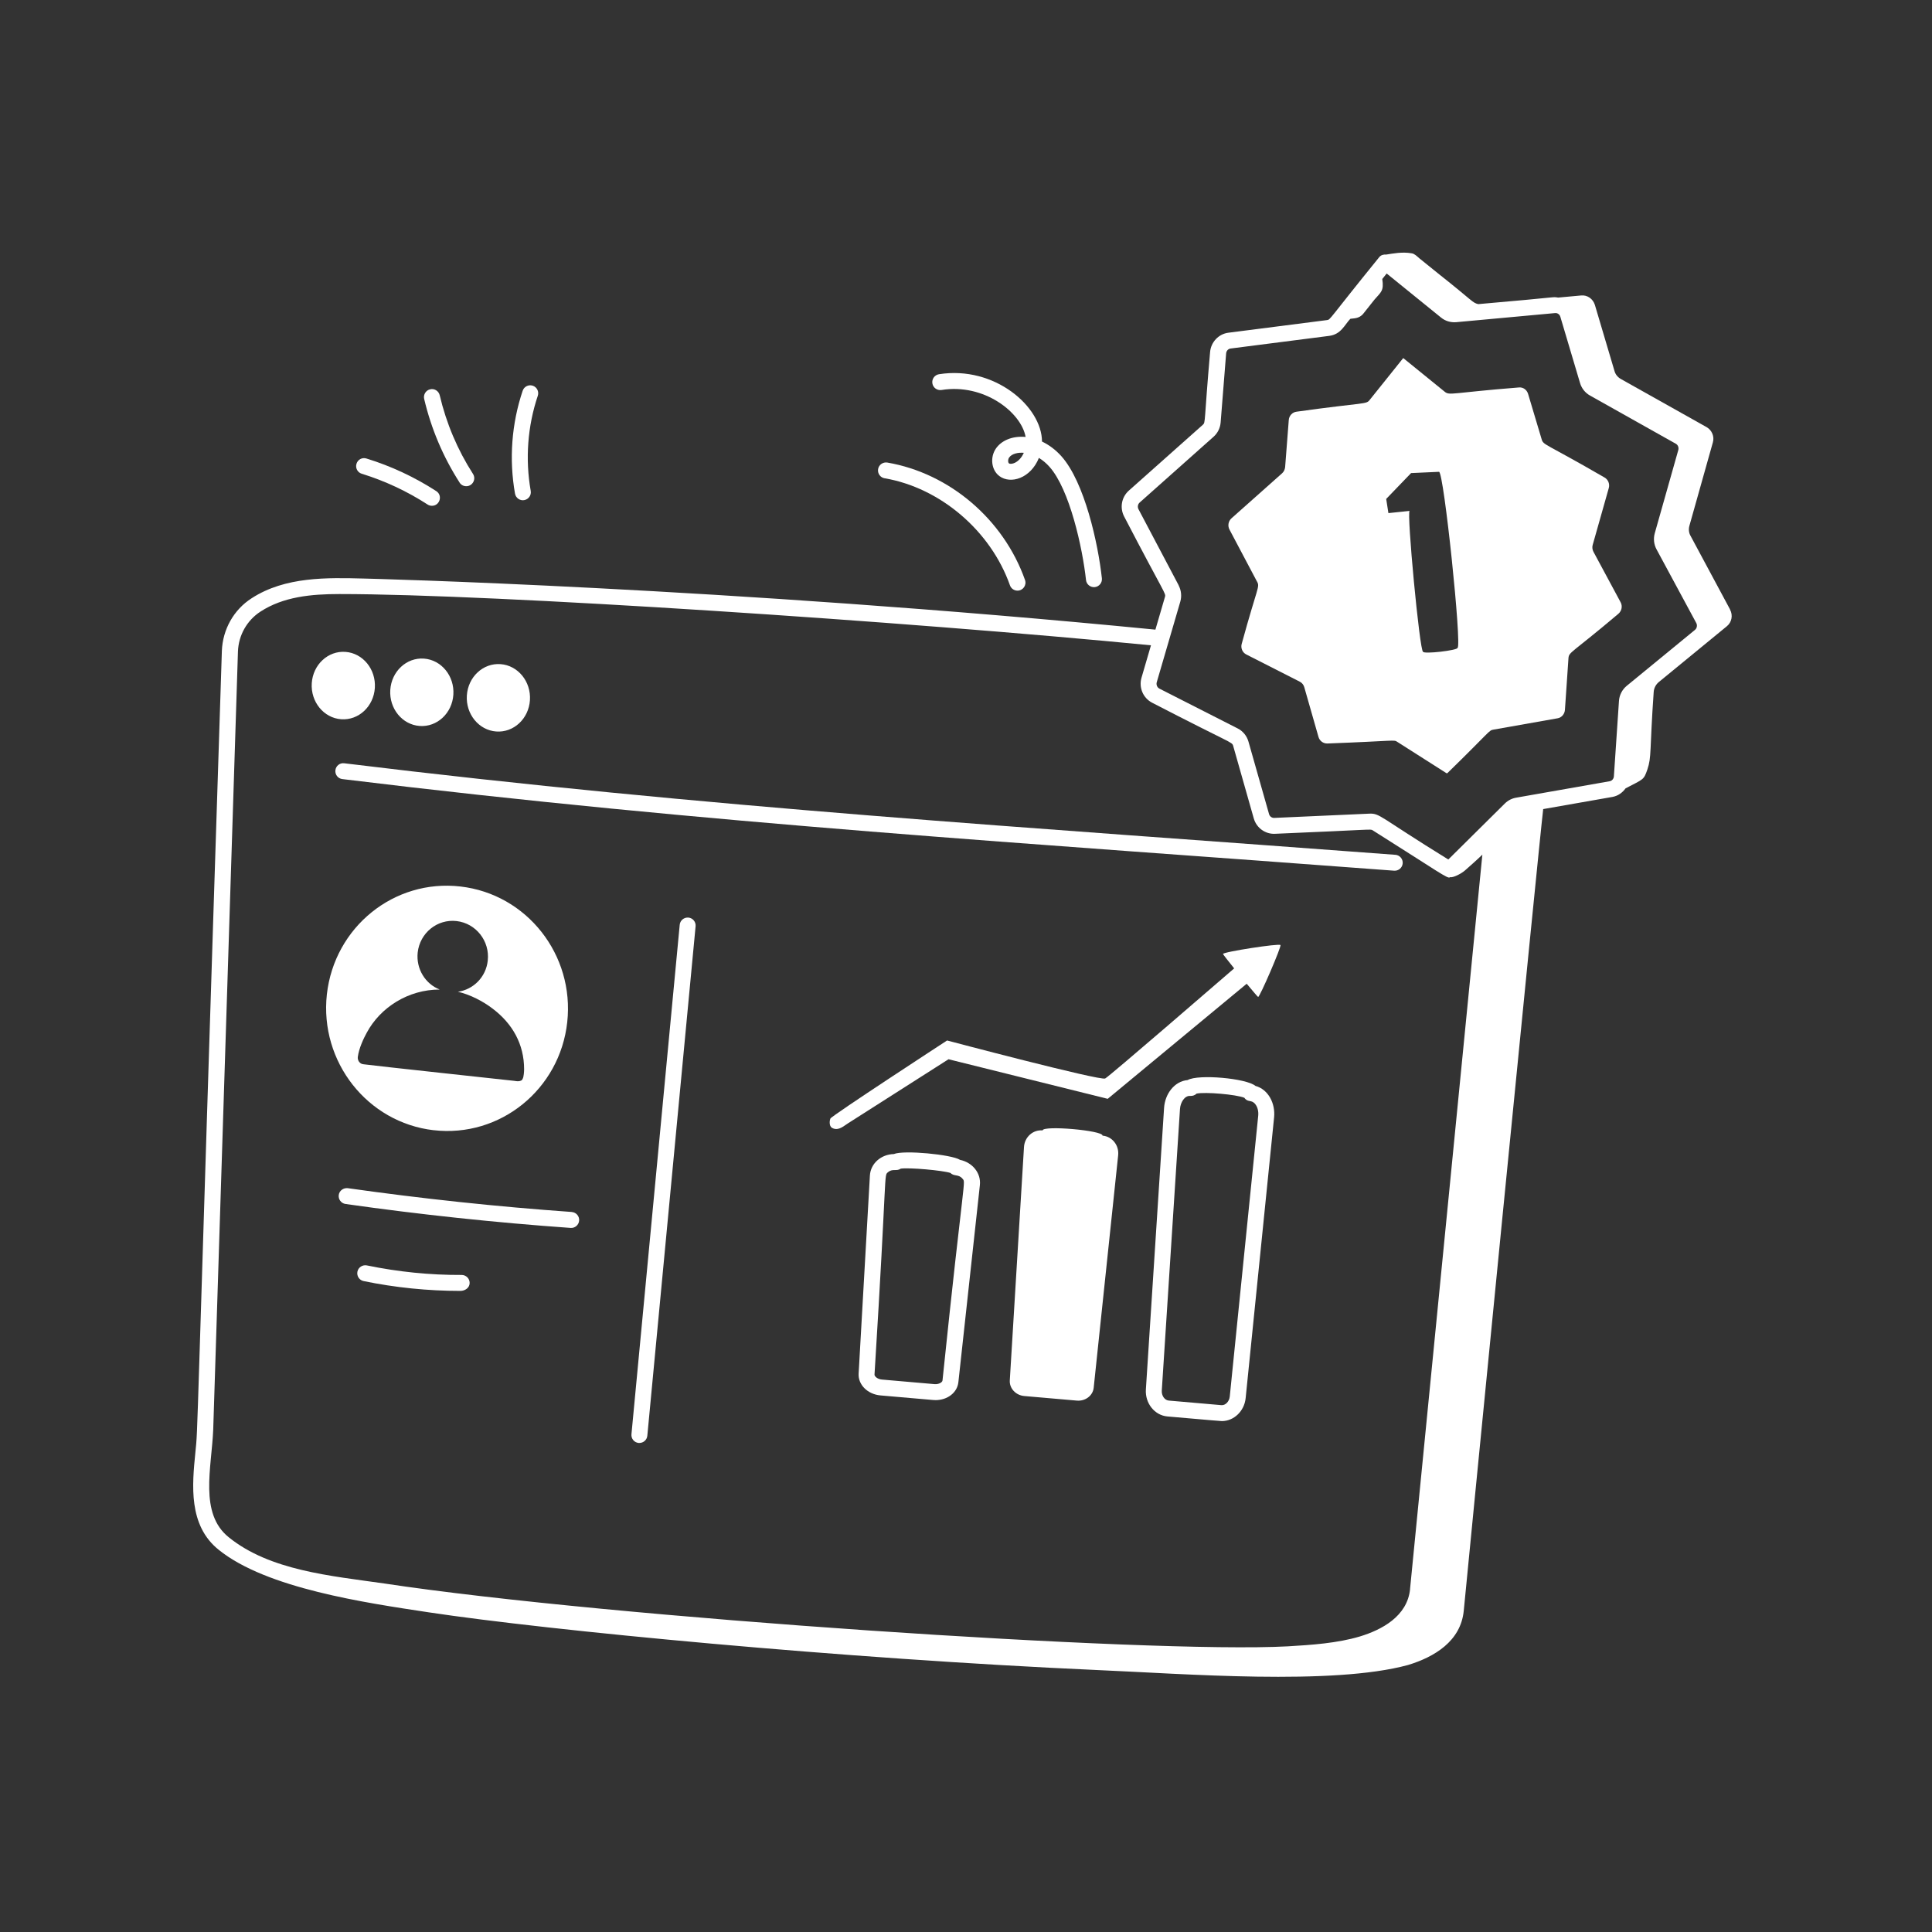
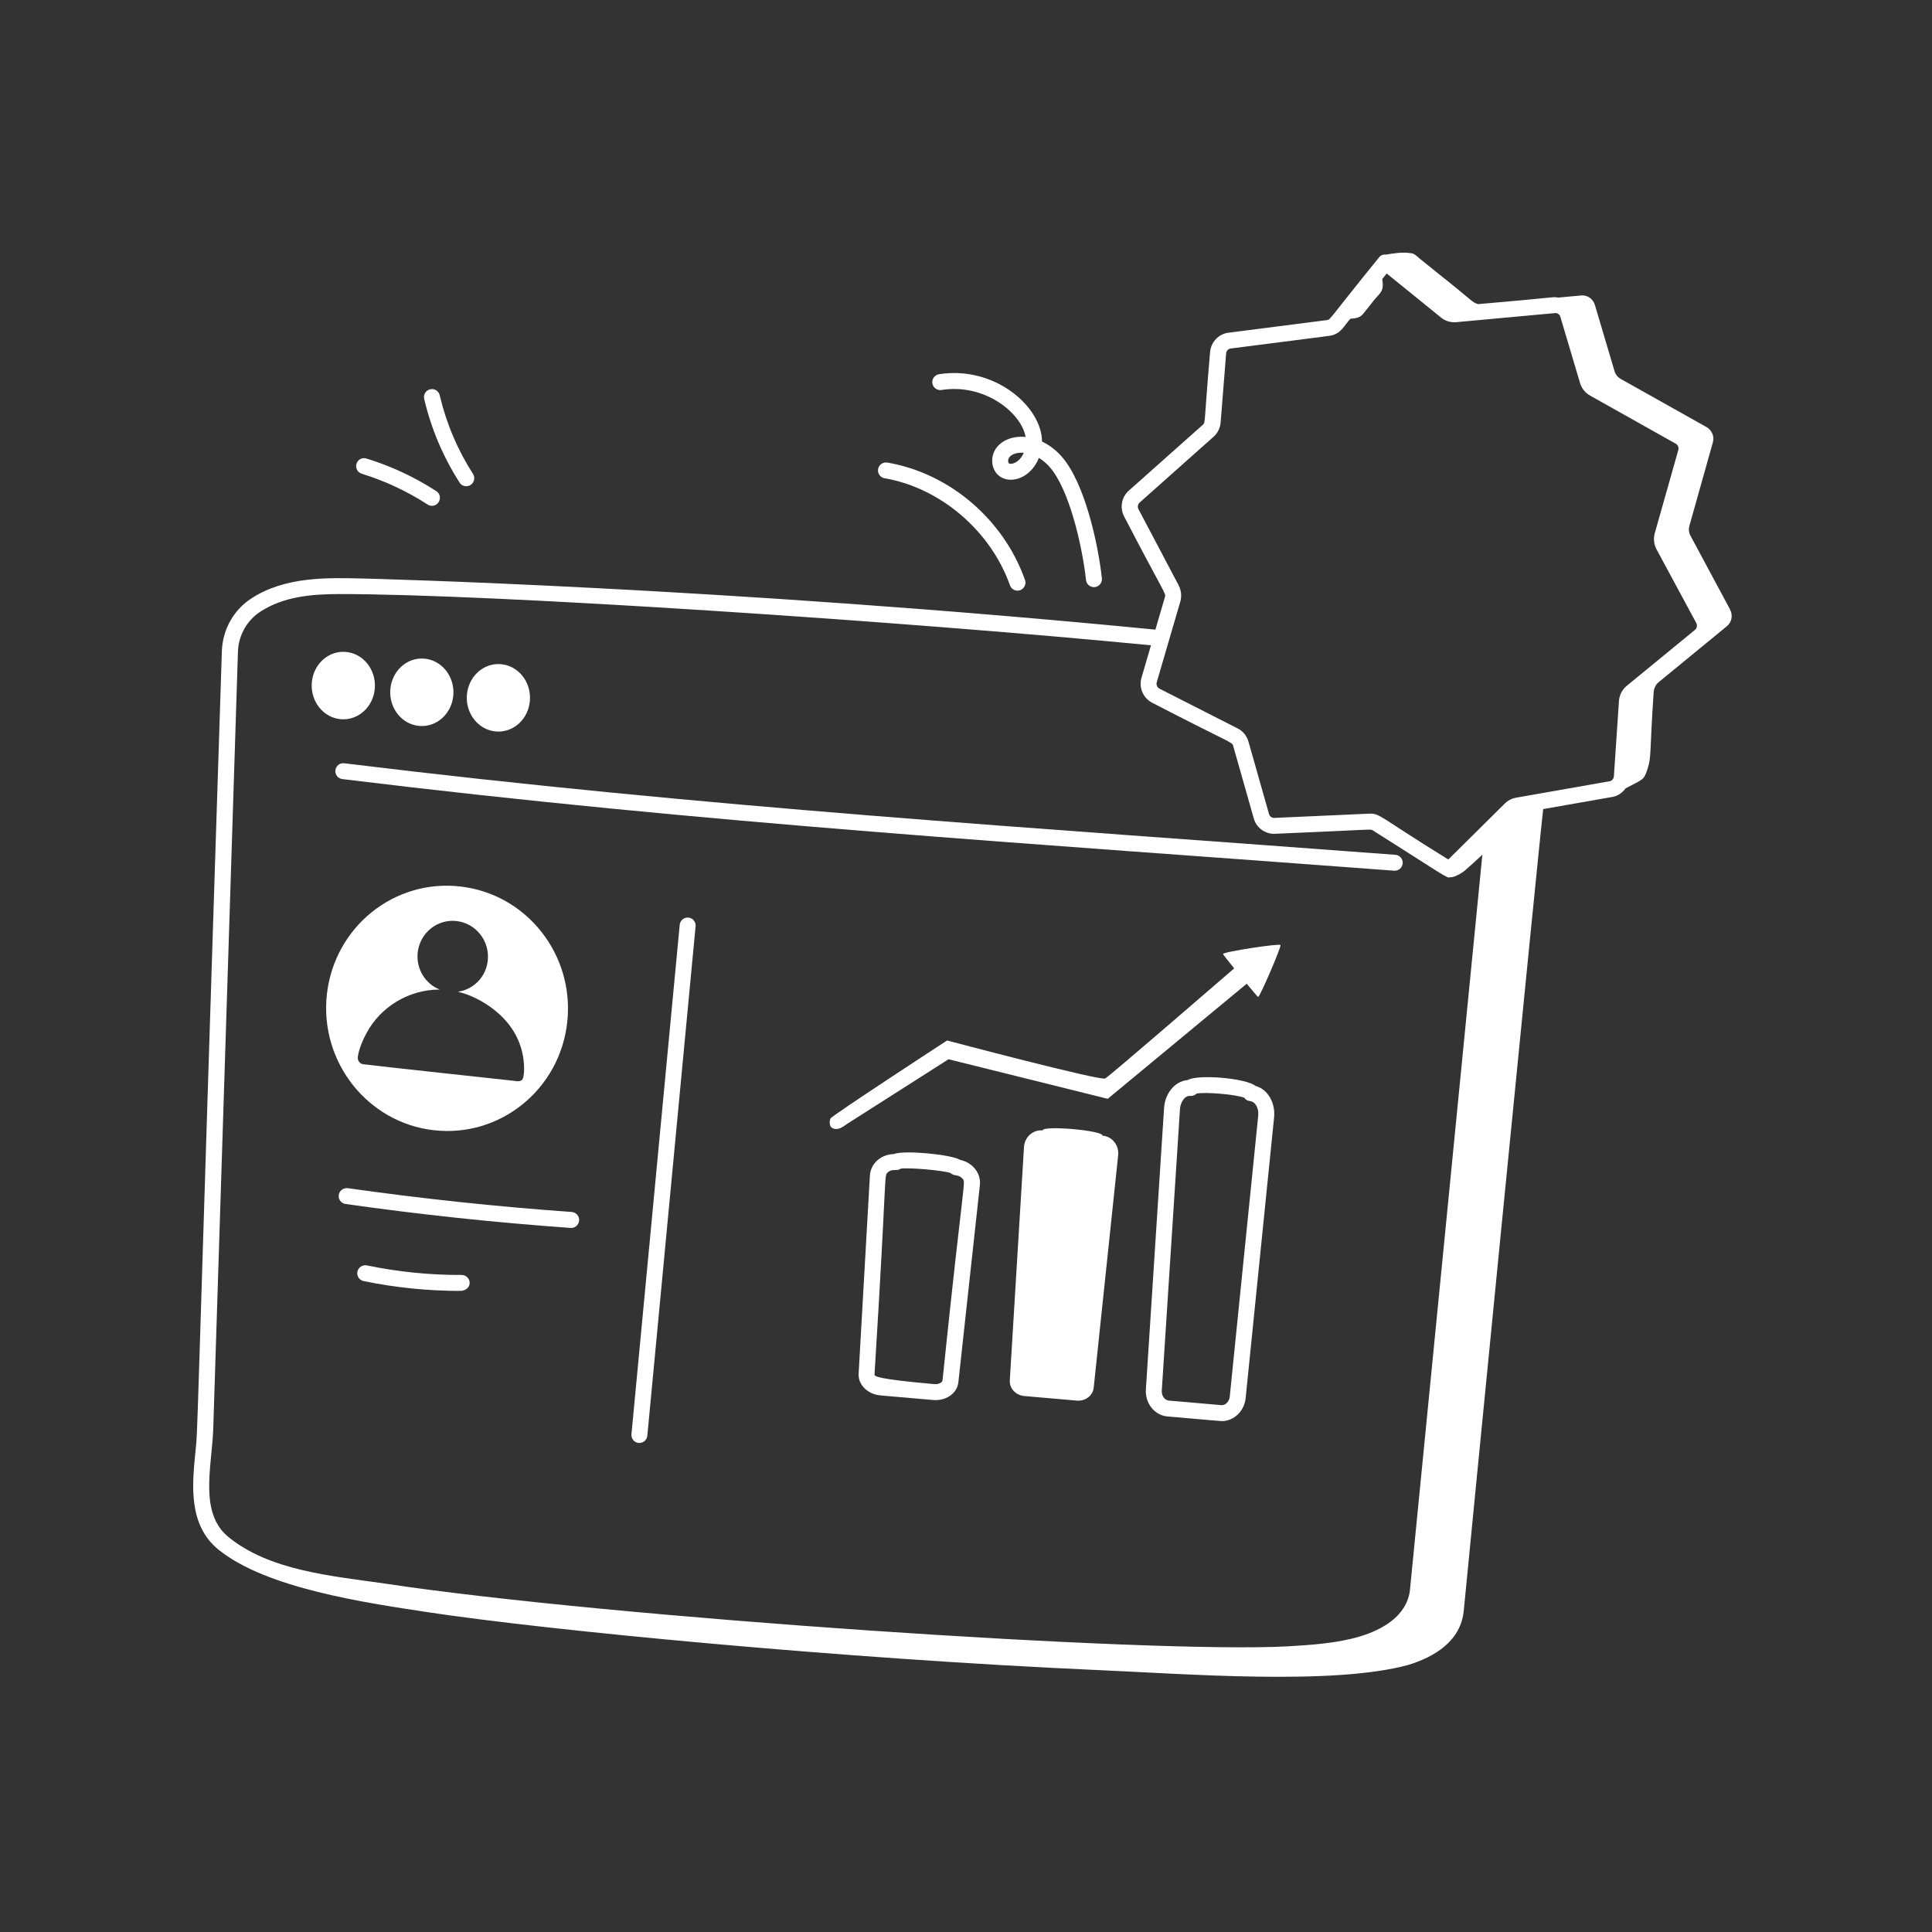
<svg xmlns="http://www.w3.org/2000/svg" width="260" height="260" viewBox="0 0 260 260" fill="none">
  <rect x="0" y="0" width="260" height="260" fill="#333333" stroke="none" />
  <path d="M66.778 98.441C69.123 98.616 71.156 96.725 71.317 94.224C71.478 91.722 69.711 89.548 67.365 89.377C65.02 89.202 62.988 91.092 62.827 93.594C62.666 96.095 64.433 98.27 66.778 98.441Z" fill="white" />
  <path d="M56.473 97.697C58.818 97.872 60.851 95.982 61.012 93.48C61.173 90.978 59.406 88.804 57.061 88.633C54.715 88.458 52.683 90.348 52.522 92.85C52.361 95.356 54.128 97.526 56.473 97.697Z" fill="white" />
  <path d="M50.446 92.575C50.607 90.069 48.84 87.899 46.494 87.728C44.149 87.553 42.117 89.443 41.956 91.945C41.794 94.446 43.562 96.621 45.907 96.792C48.252 96.967 50.285 95.077 50.446 92.575Z" fill="white" />
  <path d="M187.782 115.037C138.296 111.313 95.485 108.731 46.331 102.719C45.734 102.638 45.208 103.065 45.137 103.652C45.066 104.24 45.483 104.775 46.07 104.846C95.642 110.91 138.893 113.497 187.616 117.174C188.199 117.216 188.725 116.781 188.768 116.184C188.815 115.596 188.37 115.08 187.777 115.032L187.782 115.037Z" fill="white" />
  <path d="M232.83 82.029L227.504 72.108C227.268 71.7 227.225 71.208 227.353 70.753L230.508 59.543C230.745 58.747 230.38 57.89 229.67 57.482L218.114 50.996C217.707 50.759 217.403 50.395 217.276 49.944L214.632 41.033C214.376 40.218 213.623 39.678 212.784 39.763L209.69 40.047C208.738 39.924 210.41 39.943 198.936 40.928C198.121 40.73 198.263 40.54 193.771 36.991C192.848 36.238 191.924 35.508 191 34.755C190.701 34.499 190.379 34.153 189.991 34.092C188.711 33.86 187.432 34.125 186.546 34.258C186.196 34.229 185.845 34.319 185.618 34.599C178.762 43.046 179.07 43.013 178.587 43.075L165.311 44.776C163.994 44.941 162.957 46.041 162.848 47.386C162.019 56.876 162.26 56.824 161.867 57.17L151.918 66.02C150.923 66.906 150.667 68.346 151.292 69.526C156.807 80.134 156.93 79.816 156.769 80.352L155.49 84.734C96.997 79.011 49.264 77.869 49.018 77.859C44.034 77.732 38.386 77.58 33.876 80.503C31.45 82.048 29.967 84.715 29.858 87.591C26.253 198.915 26.684 191.476 26.291 195.48C25.859 199.839 25.324 205.273 29.427 208.561C35.866 213.768 49.184 215.691 57.693 216.98C73.839 219.415 113.153 223.205 147.82 224.755C159.309 225.243 179.316 226.844 189.488 224.068C193.032 222.992 196.576 220.87 196.984 216.786C196.984 216.625 207.104 113.578 207.677 108.883L216.987 107.248C217.735 107.115 218.342 106.679 218.763 106.092C221.213 104.813 221.198 104.979 221.691 103.572C222.283 101.823 221.985 101.141 222.549 93.091C222.591 92.599 222.828 92.144 223.193 91.822L232.384 84.284C233.052 83.749 233.242 82.801 232.816 82.029H232.83ZM158.631 78.788L153.211 68.526C153.055 68.228 153.121 67.849 153.368 67.631L163.317 58.776C163.871 58.283 164.208 57.601 164.269 56.852L165.008 47.557C165.037 47.22 165.283 46.946 165.6 46.903L178.871 45.202C180.482 44.998 180.946 43.71 181.718 42.909C182.088 42.819 182.912 42.937 183.49 42.184C183.983 41.563 184.481 40.938 184.973 40.317C185.85 39.294 186.262 39.166 186.02 37.546L186.613 36.807L193.937 42.743C194.506 43.207 195.226 43.416 195.956 43.359L209.278 42.132C209.605 42.099 209.889 42.317 209.984 42.629L212.637 51.551C212.85 52.271 213.329 52.868 213.973 53.228L225.529 59.719C225.813 59.88 225.95 60.23 225.86 60.557L222.691 71.762C222.487 72.482 222.572 73.273 222.928 73.927L228.277 83.843C228.443 84.151 228.367 84.549 228.101 84.767L218.915 92.3C218.308 92.798 217.925 93.542 217.873 94.333L217.19 104.476C217.167 104.808 216.934 105.078 216.626 105.135L204.014 107.352C203.451 107.452 202.939 107.717 202.522 108.125L194.908 115.667C185.594 109.925 185.731 109.427 184.244 109.499L171.461 110.072C171.153 110.076 170.874 109.873 170.784 109.56L168.012 99.8C167.794 99.033 167.268 98.388 166.567 98.033L156.025 92.67C155.727 92.518 155.575 92.149 155.67 91.812L158.84 80.963C159.048 80.243 158.968 79.456 158.622 78.798L158.631 78.788ZM189.763 213.848C189.398 217.544 185.897 219.349 183.017 220.225C179.97 221.14 176.455 221.372 173.309 221.557C154.798 222.552 82.083 217.695 51.695 213.095C44.531 212.072 36.33 211.361 30.796 206.888C26.779 203.681 28.475 197.56 28.693 192.41L32.023 87.657C32.109 85.487 33.227 83.493 35.051 82.308C38.121 80.309 41.859 79.944 45.663 79.944C66.661 79.944 121.847 83.626 154.893 86.842L153.619 91.201C153.23 92.532 153.837 93.949 155.059 94.575C165.847 100.16 165.795 99.814 165.956 100.378L168.727 110.138C169.092 111.417 170.277 112.265 171.565 112.209C184.812 111.659 184.41 111.54 184.722 111.735C193.506 117.264 194.923 118.382 195.131 118.045C195.534 118.15 196.633 117.591 197.149 117.141C197.533 116.804 198.931 115.572 199.49 115.013L189.758 213.839L189.763 213.848Z" fill="white" />
-   <path d="M169.17 78.272C169.572 79.02 169.222 78.907 167.109 86.629C166.938 87.189 167.194 87.809 167.71 88.07L174.926 91.742C175.224 91.893 175.442 92.173 175.528 92.495L177.437 99.175C177.589 99.71 178.081 100.075 178.64 100.056C187.898 99.71 187.552 99.511 188.05 99.843L194.664 104.055H194.773C200.662 98.313 200.33 98.308 200.979 98.19L209.611 96.664C210.147 96.579 210.554 96.105 210.601 95.546L211.075 88.61C211.132 87.71 211.402 88.008 217.798 82.598C218.248 82.209 218.376 81.565 218.097 81.053L214.444 74.264C214.292 73.984 214.25 73.643 214.335 73.34L216.505 65.674C216.656 65.115 216.419 64.537 215.927 64.258C207.825 59.562 207.707 59.941 207.465 59.103L205.641 53.001C205.47 52.442 204.954 52.077 204.395 52.143C195.379 52.858 195.09 53.261 194.427 52.721L188.841 48.187L184.349 53.792C183.842 54.469 183.814 54.1 174.49 55.403C173.931 55.469 173.481 55.938 173.438 56.521L172.946 62.879C172.903 63.201 172.775 63.481 172.538 63.694L165.73 69.749C165.299 70.137 165.195 70.758 165.45 71.251L169.165 78.272H169.17ZM189.897 63.665L193.654 63.495C194.299 63.428 196.767 87.099 196.146 87.184C196.189 87.525 191.527 88.065 191.508 87.7C191.058 87.743 189.272 68.796 189.703 68.754L186.846 69.052L186.548 67.143L189.897 63.665Z" fill="white" />
  <path d="M58.357 152.096C67.292 153.128 75.347 146.619 76.337 137.555C77.327 128.492 70.903 120.329 61.967 119.301C53.032 118.268 45.001 124.759 43.987 133.822C42.997 142.885 49.44 151.068 58.357 152.1V152.096ZM48.156 142.213C48.308 141.076 48.91 139.787 49.36 138.967C51.184 135.584 54.917 133.168 59.176 133.168C57.243 132.415 55.978 130.397 56.211 128.184C56.509 125.54 58.854 123.65 61.451 123.953C64.052 124.256 65.937 126.639 65.639 129.278C65.402 131.491 63.706 133.168 61.621 133.467C63.227 133.827 65.009 134.746 66.302 135.741C68.984 137.769 70.533 140.535 70.533 143.904C70.533 144.169 70.486 144.951 70.339 145.174C70.315 145.259 70.254 145.325 70.211 145.368C70.168 145.392 70.126 145.434 70.083 145.434C69.803 145.562 69.505 145.501 69.225 145.458C69.007 145.43 49.938 143.378 48.905 143.222C48.412 143.179 48.09 142.705 48.152 142.213H48.156Z" fill="white" />
  <path d="M76.943 163.102C66.904 162.391 56.765 161.311 46.801 159.899C46.214 159.838 45.669 160.226 45.588 160.814C45.508 161.401 45.915 161.946 46.503 162.026C56.514 163.453 66.705 164.533 76.791 165.248C77.36 165.296 77.895 164.86 77.938 164.253C77.981 163.661 77.535 163.149 76.943 163.107V163.102Z" fill="white" />
  <path d="M62.129 171.578C57.85 171.597 53.567 171.161 49.37 170.294C48.792 170.18 48.218 170.55 48.1 171.133C47.982 171.715 48.356 172.284 48.934 172.402C53.212 173.284 57.59 173.724 61.949 173.724C62.593 173.724 63.204 173.303 63.204 172.649C63.204 172.056 62.721 171.578 62.129 171.578Z" fill="white" />
  <path d="M92.643 123.484C92.042 123.437 91.53 123.863 91.473 124.456L84.978 193.016C84.921 193.604 85.352 194.129 85.944 194.186C85.977 194.186 86.015 194.186 86.048 194.186C86.598 194.186 87.062 193.769 87.114 193.215L93.61 124.655C93.667 124.067 93.236 123.541 92.643 123.484Z" fill="white" />
-   <path d="M129.181 156.08C128.063 155.37 121.639 154.744 120.284 155.308C118.545 155.351 117.157 156.597 117.067 158.203L115.551 184.858C115.466 186.35 116.759 187.639 118.498 187.79L125.576 188.406C125.685 188.416 125.799 188.421 125.908 188.421C127.504 188.421 128.821 187.411 128.973 186.019L131.868 159.487C132.048 157.867 130.859 156.426 129.181 156.085V156.08ZM126.836 185.786C126.813 186.014 126.353 186.322 125.756 186.27L118.678 185.654C118.062 185.597 117.673 185.213 117.688 184.981C119.422 157.132 118.924 158.25 119.502 157.753C120.123 157.218 120.639 157.672 121.222 157.27C122.354 157.104 126.832 157.497 127.912 157.852C128.414 158.355 128.997 157.98 129.532 158.629C130.001 159.203 129.736 157.829 126.836 185.786Z" fill="white" />
+   <path d="M129.181 156.08C128.063 155.37 121.639 154.744 120.284 155.308C118.545 155.351 117.157 156.597 117.067 158.203L115.551 184.858C115.466 186.35 116.759 187.639 118.498 187.79L125.576 188.406C125.685 188.416 125.799 188.421 125.908 188.421C127.504 188.421 128.821 187.411 128.973 186.019L131.868 159.487C132.048 157.867 130.859 156.426 129.181 156.085V156.08ZM126.836 185.786C126.813 186.014 126.353 186.322 125.756 186.27C118.062 185.597 117.673 185.213 117.688 184.981C119.422 157.132 118.924 158.25 119.502 157.753C120.123 157.218 120.639 157.672 121.222 157.27C122.354 157.104 126.832 157.497 127.912 157.852C128.414 158.355 128.997 157.98 129.532 158.629C130.001 159.203 129.736 157.829 126.836 185.786Z" fill="white" />
  <path d="M148.374 152.826C148.43 152.124 140.362 151.423 140.305 152.124C139.007 152.011 137.884 153.02 137.804 154.365L135.894 185.777C135.828 186.838 136.7 187.772 137.841 187.871L144.92 188.487C146.061 188.586 147.071 187.819 147.184 186.762L150.477 155.474C150.619 154.133 149.681 152.944 148.378 152.83L148.374 152.826Z" fill="white" />
  <path d="M168.965 146.145C167.752 145.103 161.233 144.53 159.83 145.35C158.021 145.515 156.775 147.235 156.656 149.097L154.207 186.995C154.088 188.847 155.386 190.472 157.102 190.619C163.066 191.135 164.222 191.244 164.431 191.244C166.046 191.244 167.458 189.908 167.634 188.151L171.462 150.372C171.651 148.495 170.685 146.615 168.965 146.141V146.145ZM165.497 187.937C165.426 188.624 164.905 189.15 164.36 189.098L157.282 188.482C156.732 188.435 156.301 187.819 156.348 187.132L158.798 149.235C158.854 148.377 159.414 147.42 160.176 147.486C160.527 147.505 160.835 147.377 161.029 147.174C162.18 146.922 166.373 147.287 167.458 147.733C167.937 148.41 168.396 147.941 168.913 148.571C169.235 148.955 169.387 149.552 169.325 150.154L165.497 187.933V187.937Z" fill="white" />
  <path d="M164.592 128.383C164.564 128.407 165.241 129.269 166.089 130.321C164.142 132.003 149.341 144.805 148.735 145.136C148.086 145.487 127.453 140.024 127.453 140.024C127.235 140.166 111.894 150.168 111.752 150.528C111.657 150.779 111.629 151.063 111.685 151.333C111.742 151.618 111.865 151.76 112.131 151.859C112.889 152.153 113.519 151.556 114.111 151.177C114.395 150.997 127.064 142.924 127.647 142.549L149.071 147.875L167.776 132.387C168.61 133.391 169.287 134.187 169.311 134.163C169.515 134.249 172.519 127.27 172.315 127.185C172.272 126.915 164.54 128.109 164.583 128.383H164.592Z" fill="white" />
  <path d="M119.048 64.362C126.548 65.65 133.328 71.44 135.915 78.769C136.071 79.21 136.483 79.485 136.929 79.485C137.672 79.485 138.189 78.75 137.942 78.054C135.057 69.891 127.785 63.689 119.413 62.249C118.825 62.154 118.271 62.542 118.172 63.125C118.072 63.713 118.465 64.267 119.048 64.366V64.362Z" fill="white" />
  <path d="M126.707 52.484C132.392 51.56 137.433 55.478 138.021 58.8C136.111 58.638 134.723 59.354 134.031 60.353C133.207 61.547 133.411 63.248 134.481 64.063C135.998 65.21 138.708 64.371 139.811 61.623C140.314 61.931 140.792 62.324 141.223 62.808C143.948 65.845 145.682 73.738 146.151 78.059C146.212 78.641 146.738 79.073 147.335 79.011C147.923 78.945 148.349 78.419 148.287 77.826C147.78 73.165 145.961 64.869 142.82 61.377C142.057 60.529 141.166 59.866 140.228 59.42C140.209 54.711 133.832 49.182 126.366 50.362C125.778 50.456 125.38 51.006 125.475 51.593C125.57 52.181 126.119 52.574 126.707 52.484ZM136.585 62.277C136.272 62.429 135.926 62.462 135.784 62.358C135.642 62.249 135.623 61.836 135.803 61.576C136.182 61.026 137.073 60.875 137.779 60.936C137.518 61.533 137.101 62.021 136.585 62.277Z" fill="white" />
  <path d="M48.685 63.755C51.802 64.717 54.782 66.11 57.544 67.896C57.724 68.014 57.928 68.067 58.127 68.067C59.188 68.067 59.61 66.674 58.71 66.091C55.787 64.2 52.627 62.722 49.315 61.704C48.742 61.519 48.145 61.846 47.974 62.414C47.799 62.983 48.116 63.584 48.685 63.755Z" fill="white" />
  <path d="M61.844 64.94C62.048 65.262 62.394 65.433 62.749 65.433C63.587 65.433 64.113 64.499 63.654 63.779C61.569 60.529 60.062 56.966 59.176 53.195C59.039 52.617 58.461 52.247 57.883 52.394C57.305 52.527 56.95 53.109 57.082 53.683C58.025 57.691 59.627 61.477 61.844 64.93V64.94Z" fill="white" />
-   <path d="M70.549 67.304C71.132 67.2 71.525 66.645 71.421 66.058C70.668 61.779 70.999 57.354 72.373 53.266C72.563 52.702 72.26 52.096 71.701 51.906C71.141 51.721 70.53 52.02 70.341 52.579C68.848 57.009 68.488 61.798 69.308 66.432C69.417 67.043 70.009 67.413 70.554 67.304H70.549Z" fill="white" />
</svg>